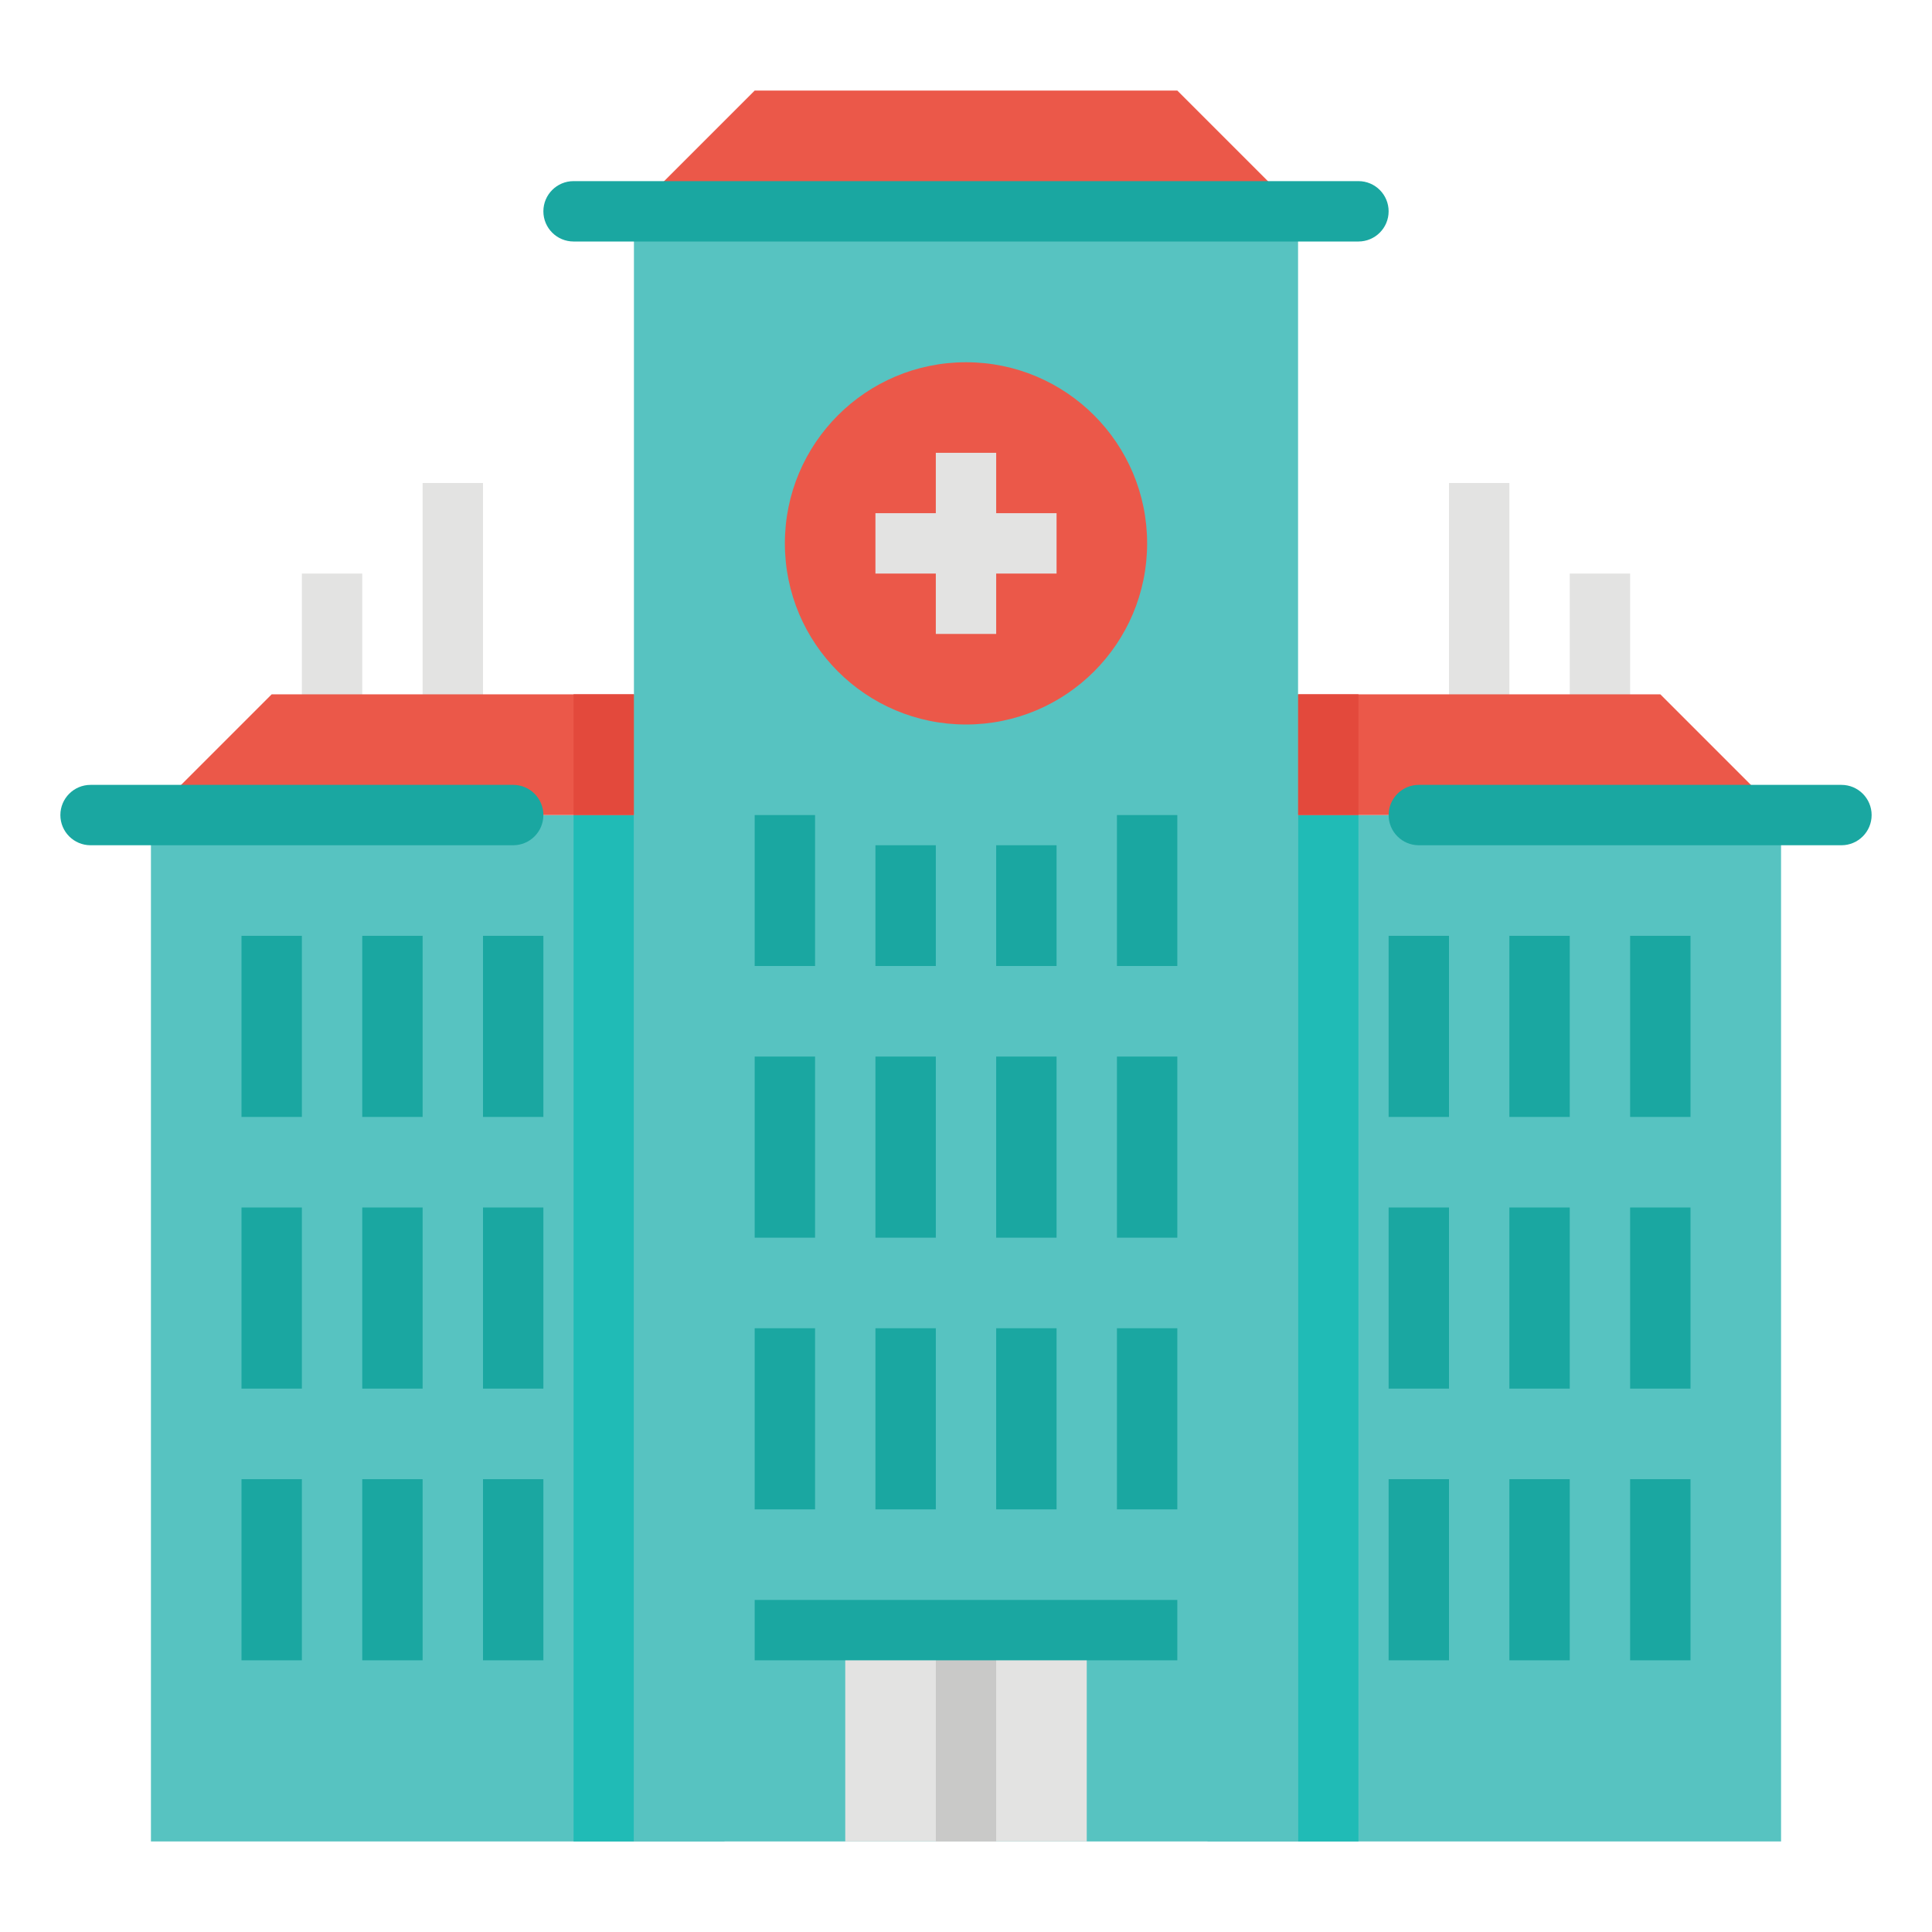
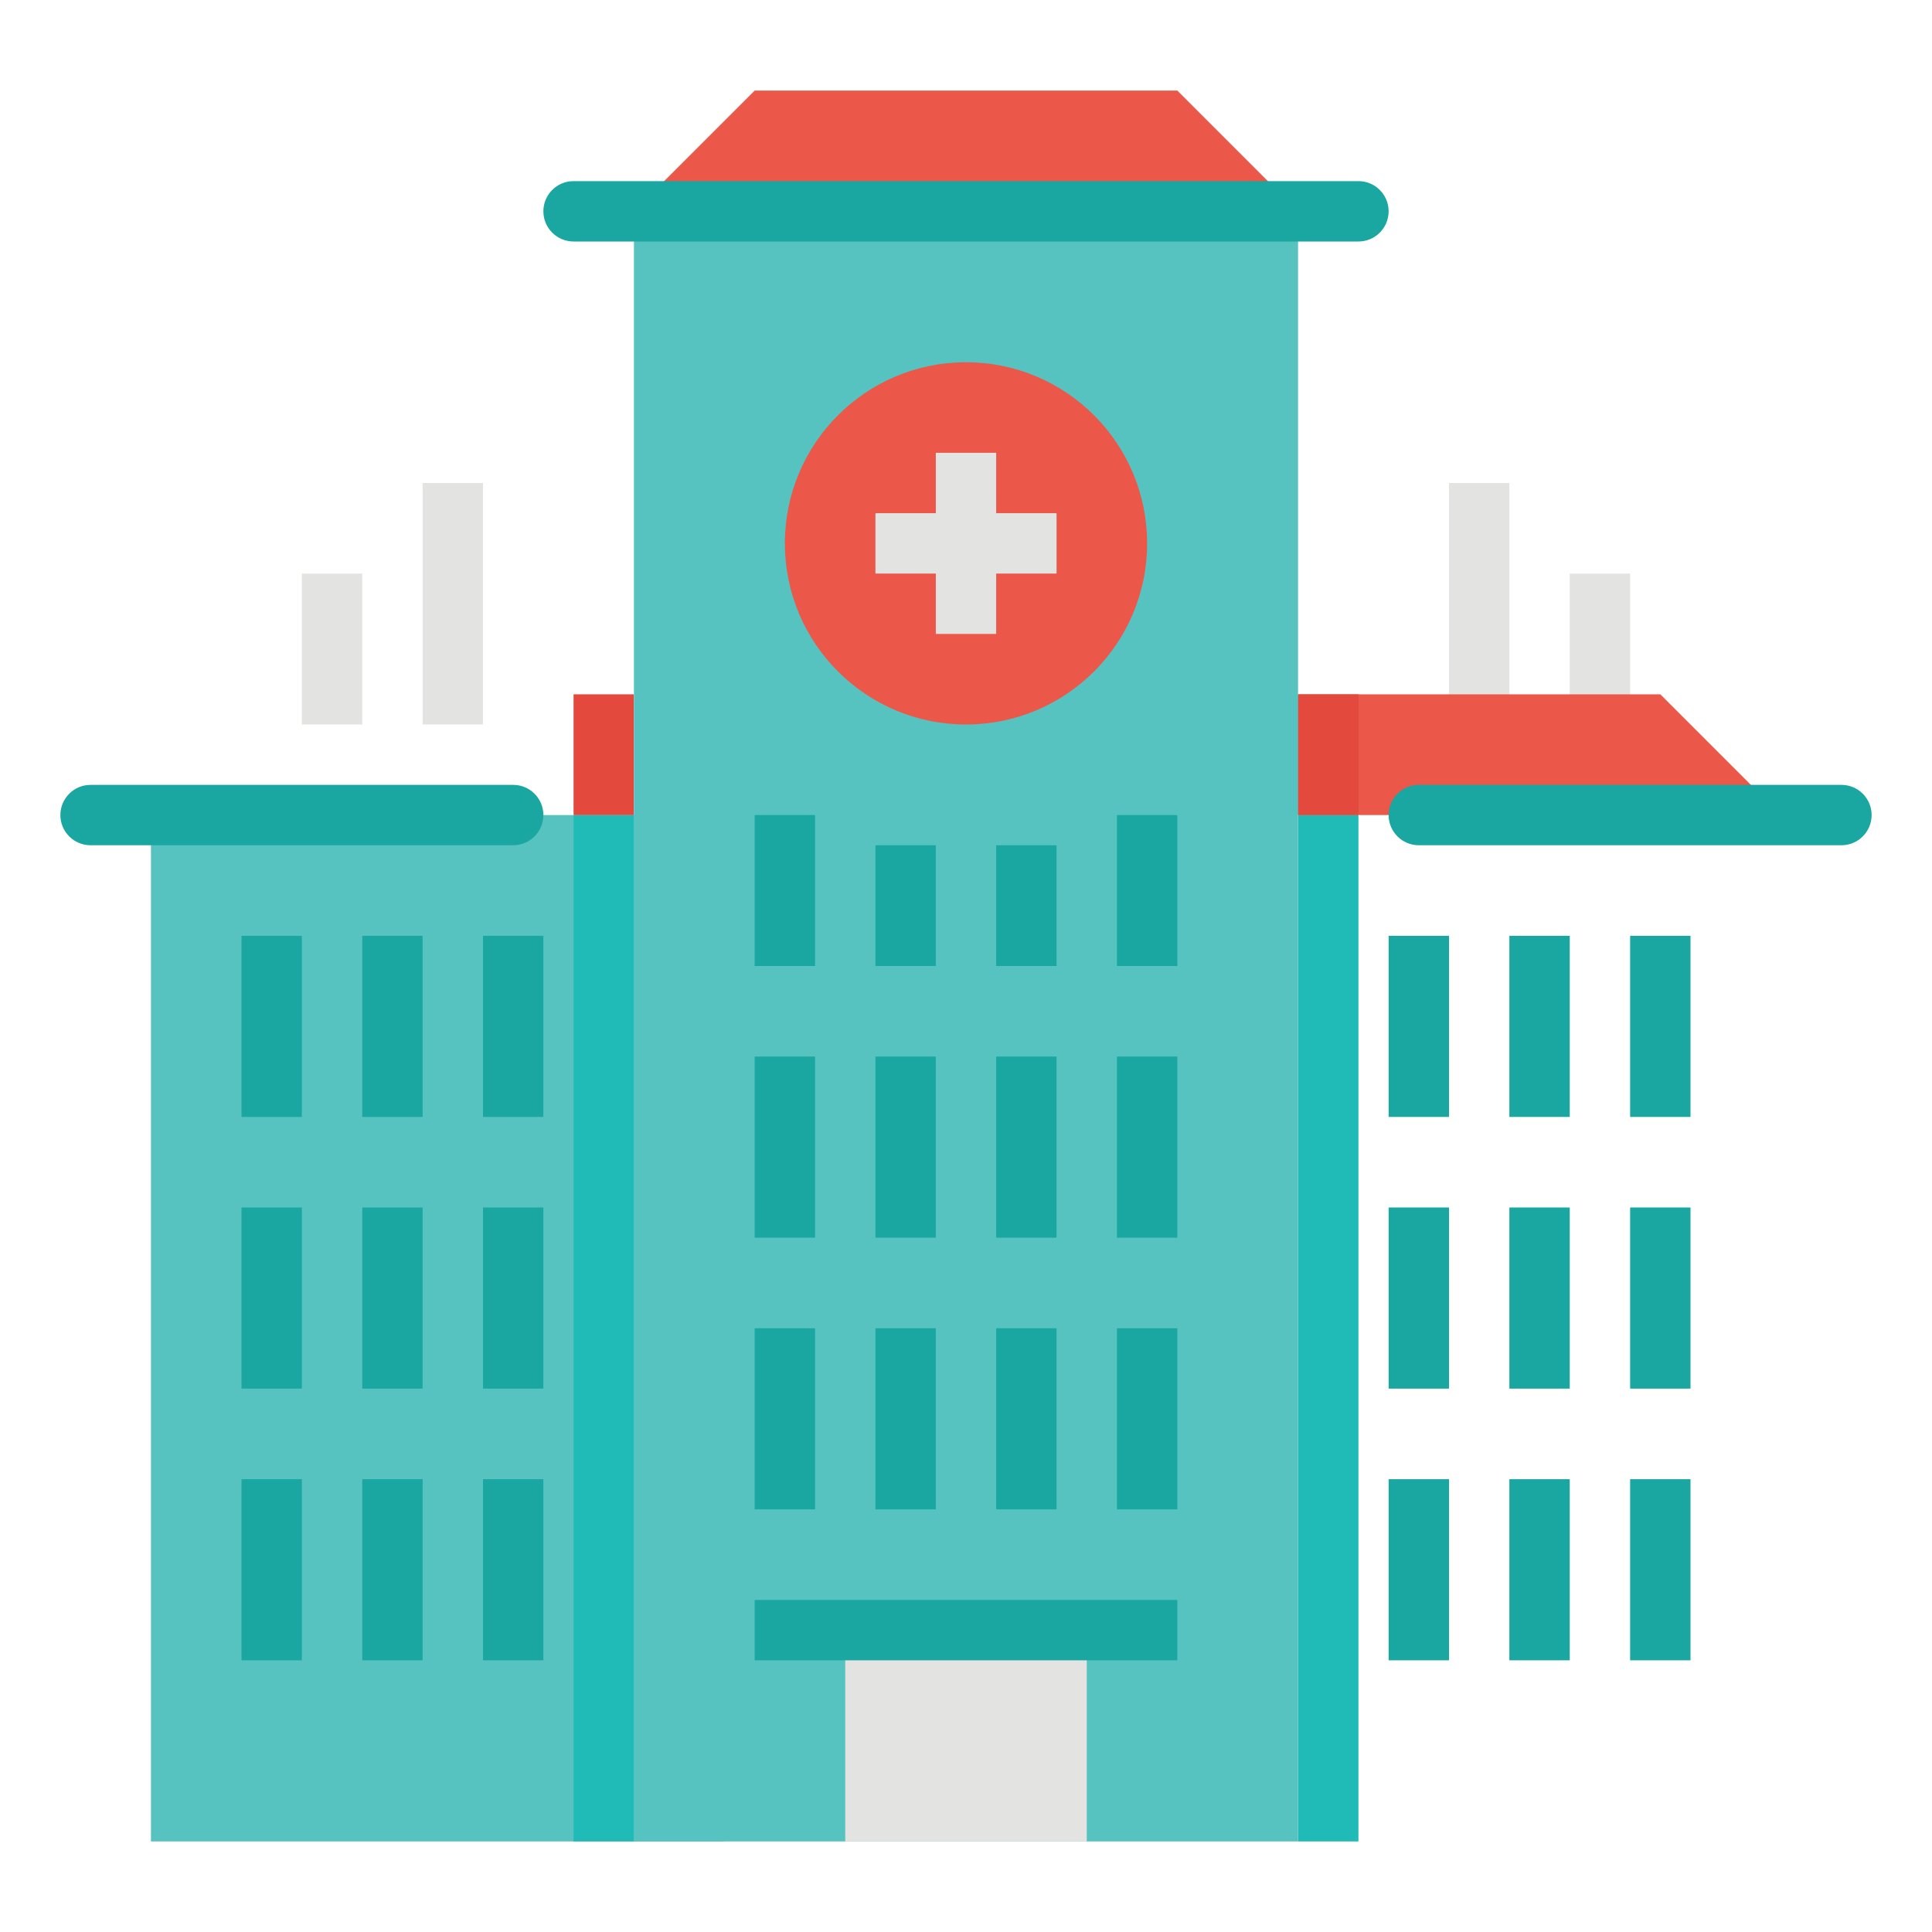
<svg xmlns="http://www.w3.org/2000/svg" width="512" height="512" viewBox="0 0 512 512" fill="none">
  <path d="M416 152H432V192H416V152Z" fill="#E3E3E2" />
  <path d="M384 128H400V192H384V128Z" fill="#E3E3E2" />
-   <path d="M472 488H320V216H472V488Z" fill="#57C3C1" />
  <path d="M472 216L440 184H320V216H472Z" fill="#EB5849" />
  <path d="M488 208H376C371.582 208 368 211.582 368 216C368 220.418 371.582 224 376 224H488C492.418 224 496 220.418 496 216C496 211.582 492.418 208 488 208Z" fill="#1AA7A1" />
  <path d="M432 248H448V296H432V248Z" fill="#1AA7A1" />
  <path d="M400 248H416V296H400V248Z" fill="#1AA7A1" />
  <path d="M368 248H384V296H368V248Z" fill="#1AA7A1" />
  <path d="M432 320H448V368H432V320Z" fill="#1AA7A1" />
  <path d="M400 320H416V368H400V320Z" fill="#1AA7A1" />
  <path d="M368 320H384V368H368V320Z" fill="#1AA7A1" />
  <path d="M432 392H448V440H432V392Z" fill="#1AA7A1" />
  <path d="M400 392H416V440H400V392Z" fill="#1AA7A1" />
  <path d="M368 392H384V440H368V392Z" fill="#1AA7A1" />
  <path d="M360 488H344V216H360V488Z" fill="#20BBB6" />
  <path d="M360 216H344V184H360V216Z" fill="#E3493C" />
  <path d="M80 152H96V192H80V152Z" fill="#E3E3E2" />
  <path d="M112 128H128V192H112V128Z" fill="#E3E3E2" />
  <path d="M40 216H192V488H40V216Z" fill="#57C3C1" />
-   <path d="M40 216L72 184H192V216H40Z" fill="#EB5849" />
  <path d="M136 208H24C19.582 208 16 211.582 16 216C16 220.418 19.582 224 24 224H136C140.418 224 144 220.418 144 216C144 211.582 140.418 208 136 208Z" fill="#1AA7A1" />
  <path d="M64 248H80V296H64V248Z" fill="#1AA7A1" />
  <path d="M96 248H112V296H96V248Z" fill="#1AA7A1" />
  <path d="M128 248H144V296H128V248Z" fill="#1AA7A1" />
  <path d="M64 320H80V368H64V320Z" fill="#1AA7A1" />
  <path d="M96 320H112V368H96V320Z" fill="#1AA7A1" />
  <path d="M128 320H144V368H128V320Z" fill="#1AA7A1" />
  <path d="M64 392H80V440H64V392Z" fill="#1AA7A1" />
  <path d="M96 392H112V440H96V392Z" fill="#1AA7A1" />
  <path d="M128 392H144V440H128V392Z" fill="#1AA7A1" />
  <path d="M152 216H168V488H152V216Z" fill="#20BBB6" />
  <path d="M152 184H168V216H152V184Z" fill="#E3493C" />
  <path d="M168 56H344V488H168V56Z" fill="#57C3C1" />
  <path d="M224 432H288V488H224V432Z" fill="#E3E3E2" />
  <path d="M168 56L200 24H312L344 56H168Z" fill="#EB5849" />
  <path d="M200 216H216V256H200V216Z" fill="#1AA7A1" />
  <path d="M232 224H248V256H232V224Z" fill="#1AA7A1" />
  <path d="M264 224H280V256H264V224Z" fill="#1AA7A1" />
  <path d="M296 216H312V256H296V216Z" fill="#1AA7A1" />
  <path d="M200 280H216V328H200V280Z" fill="#1AA7A1" />
  <path d="M232 280H248V328H232V280Z" fill="#1AA7A1" />
  <path d="M264 280H280V328H264V280Z" fill="#1AA7A1" />
  <path d="M296 280H312V328H296V280Z" fill="#1AA7A1" />
  <path d="M200 352H216V400H200V352Z" fill="#1AA7A1" />
  <path d="M232 352H248V400H232V352Z" fill="#1AA7A1" />
  <path d="M264 352H280V400H264V352Z" fill="#1AA7A1" />
  <path d="M296 352H312V400H296V352Z" fill="#1AA7A1" />
-   <path d="M248 432H264V488H248V432Z" fill="#C9C9C8" />
  <path d="M256 192C282.51 192 304 170.51 304 144C304 117.49 282.51 96 256 96C229.49 96 208 117.49 208 144C208 170.51 229.49 192 256 192Z" fill="#EB5849" />
  <path d="M280 136H264V120H248V136H232V152H248V168H264V152H280V136Z" fill="#E3E3E2" />
  <path d="M360 48H152C147.582 48 144 51.582 144 56C144 60.418 147.582 64 152 64H360C364.418 64 368 60.418 368 56C368 51.582 364.418 48 360 48Z" fill="#1AA7A1" />
  <path d="M200 424H312V440H200V424Z" fill="#1AA7A1" />
</svg>